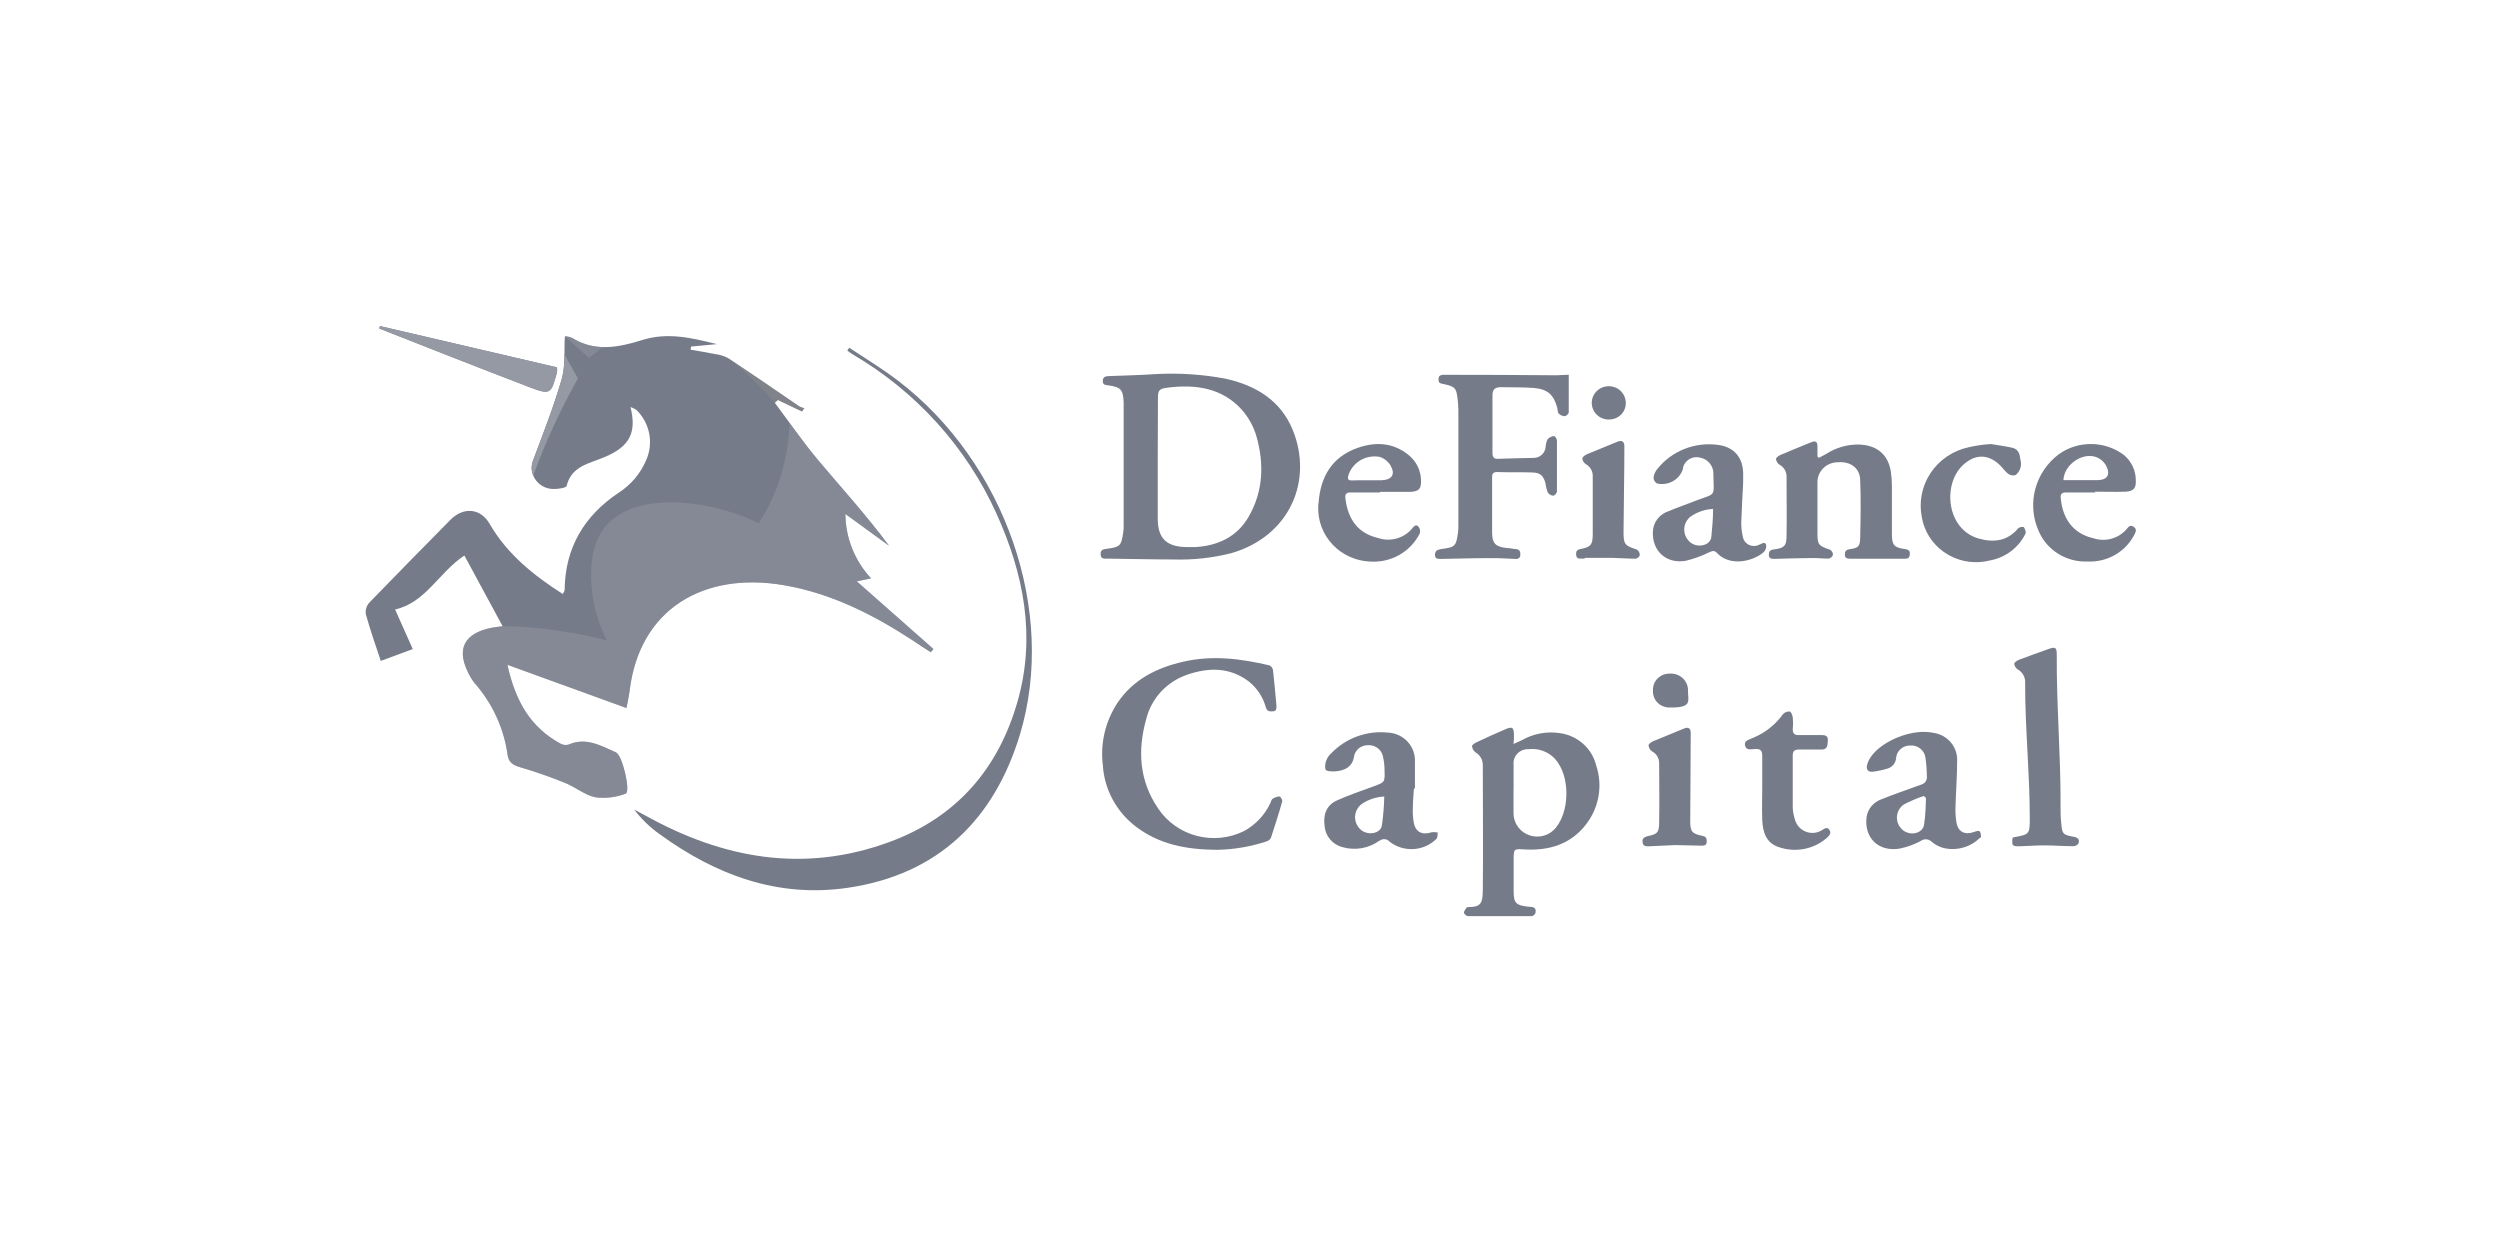
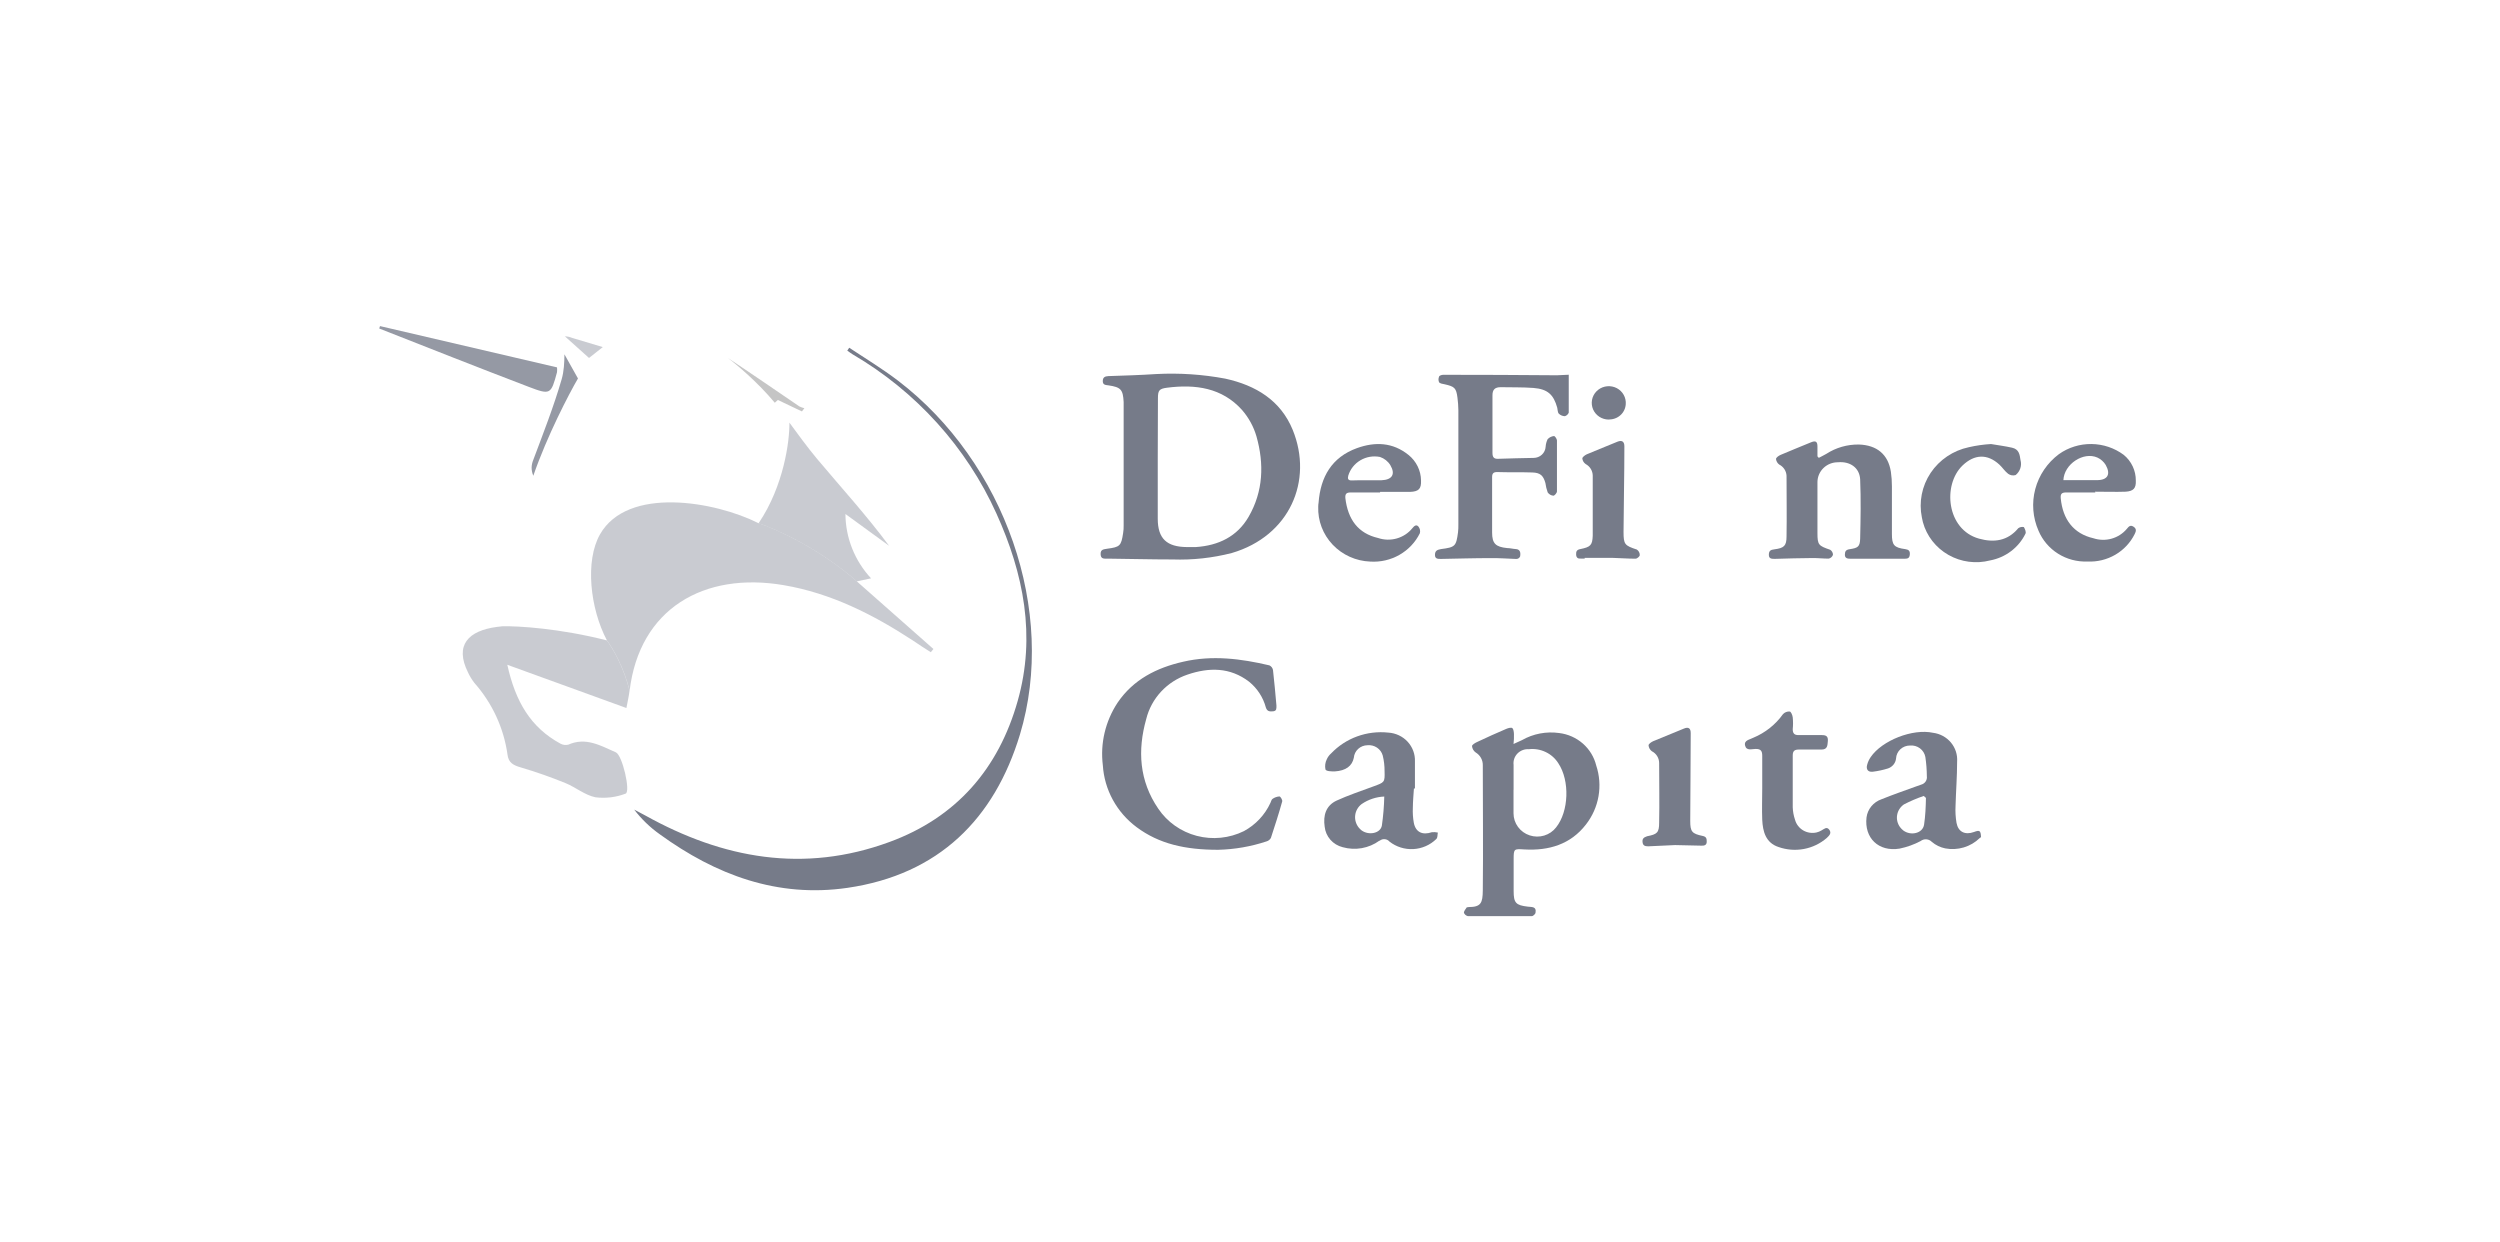
<svg xmlns="http://www.w3.org/2000/svg" width="161" height="80" viewBox="0 0 161 80" fill="none">
  <path d="M74.474 24.088C75.958 24.011 77.446 24.111 78.906 24.384C80.881 24.817 82.473 25.786 83.251 27.685C84.584 30.959 83.058 34.521 79.324 35.615C78.082 35.934 76.799 36.074 75.516 36.029C74.122 36.029 72.731 35.991 71.337 35.976C71.116 35.976 70.891 36.018 70.88 35.695C70.868 35.372 71.077 35.38 71.302 35.338C72.123 35.231 72.204 35.156 72.328 34.339C72.356 34.169 72.367 33.998 72.363 33.826V25.892C72.321 25.087 72.185 24.935 71.383 24.817C71.197 24.794 71.019 24.791 71.019 24.544C71.019 24.297 71.159 24.232 71.383 24.221C72.417 24.187 73.448 24.156 74.474 24.088ZM74.559 29.527V33.405C74.559 34.7 75.152 35.22 76.434 35.231H77.011C78.472 35.133 79.672 34.555 80.408 33.287C81.361 31.642 81.415 29.869 80.916 28.102C80.734 27.476 80.417 26.896 79.986 26.401C78.7 24.969 76.984 24.733 75.156 24.969C74.648 25.034 74.571 25.148 74.571 25.649L74.559 29.527Z" fill="#767B89" />
  <path d="M97.471 47.913C97.711 47.803 97.858 47.742 98.017 47.663C98.74 47.252 99.583 47.091 100.411 47.207C100.979 47.276 101.511 47.513 101.938 47.887C102.364 48.261 102.664 48.754 102.797 49.3C103.009 49.938 103.059 50.617 102.944 51.279C102.829 51.941 102.551 52.565 102.135 53.098C101.147 54.378 99.749 54.795 98.164 54.704C97.514 54.663 97.479 54.655 97.479 55.312V57.386C97.479 58.145 97.618 58.301 98.401 58.389C98.629 58.419 98.962 58.366 98.889 58.768C98.889 58.856 98.734 59 98.648 59H94.531C94.473 58.986 94.42 58.959 94.375 58.921C94.331 58.883 94.296 58.834 94.275 58.78C94.275 58.666 94.388 58.548 94.457 58.438C94.457 58.415 94.531 58.438 94.57 58.415C95.379 58.415 95.484 58.153 95.492 57.34C95.523 54.655 95.492 51.97 95.492 49.288C95.497 49.122 95.457 48.957 95.376 48.811C95.295 48.665 95.176 48.543 95.031 48.456C94.965 48.409 94.91 48.348 94.87 48.278C94.83 48.208 94.806 48.13 94.798 48.05C94.798 47.959 94.996 47.845 95.127 47.784C95.747 47.49 96.375 47.208 97.01 46.937C97.134 46.884 97.328 46.835 97.397 46.892C97.467 46.949 97.494 47.142 97.498 47.272C97.505 47.486 97.496 47.7 97.471 47.913ZM97.471 50.861V52.38C97.471 52.693 97.571 52.999 97.758 53.253C97.945 53.508 98.208 53.699 98.511 53.798C98.814 53.898 99.141 53.902 99.447 53.81C99.752 53.718 100.02 53.534 100.213 53.284C101.035 52.258 101.104 50.276 100.357 49.155C100.161 48.843 99.879 48.591 99.542 48.431C99.206 48.27 98.83 48.206 98.459 48.248C98.323 48.238 98.186 48.258 98.059 48.307C97.932 48.355 97.817 48.431 97.723 48.527C97.629 48.624 97.558 48.74 97.515 48.867C97.472 48.994 97.459 49.129 97.475 49.262C97.475 49.79 97.475 50.321 97.475 50.849L97.471 50.861Z" fill="#767B89" />
  <path d="M78.445 54.727C76.326 54.727 74.641 54.347 73.192 53.265C72.561 52.794 72.04 52.194 71.666 51.508C71.291 50.822 71.072 50.065 71.023 49.288C70.847 47.873 71.185 46.443 71.976 45.247C72.987 43.762 74.478 43.006 76.198 42.615C78.069 42.182 79.916 42.417 81.752 42.85C81.812 42.88 81.863 42.922 81.903 42.974C81.942 43.026 81.969 43.087 81.981 43.151C82.07 43.91 82.132 44.67 82.202 45.429C82.202 45.608 82.229 45.786 81.989 45.809C81.749 45.832 81.601 45.809 81.52 45.559C81.346 44.91 80.97 44.331 80.443 43.903C79.219 42.964 77.86 42.972 76.477 43.443C75.823 43.663 75.237 44.041 74.772 44.542C74.306 45.044 73.978 45.652 73.816 46.31C73.25 48.324 73.366 50.283 74.59 52.076C75.17 52.938 76.052 53.562 77.07 53.829C78.087 54.095 79.169 53.987 80.11 53.523C80.863 53.114 81.461 52.477 81.814 51.708C81.861 51.617 81.88 51.491 81.954 51.446C82.084 51.355 82.236 51.301 82.395 51.29C82.465 51.29 82.601 51.525 82.574 51.613C82.353 52.407 82.101 53.185 81.845 53.964C81.787 54.07 81.688 54.149 81.57 54.184C80.562 54.519 79.508 54.702 78.445 54.727Z" fill="#767B89" />
  <path d="M101.027 24.133V26.576C101.005 26.63 100.972 26.679 100.928 26.718C100.884 26.758 100.832 26.787 100.775 26.803C100.629 26.799 100.491 26.741 100.388 26.64C100.306 26.553 100.318 26.382 100.287 26.26C100.051 25.406 99.663 25.056 98.757 24.984C98.056 24.931 97.347 24.95 96.646 24.935C96.282 24.935 96.108 25.083 96.115 25.474V29.166C96.115 29.455 96.216 29.565 96.503 29.546C97.258 29.515 98.009 29.508 98.765 29.489C98.963 29.489 99.154 29.415 99.298 29.281C99.442 29.148 99.528 28.965 99.539 28.771C99.55 28.599 99.595 28.432 99.671 28.277C99.78 28.166 99.925 28.096 100.082 28.08C100.132 28.08 100.264 28.258 100.268 28.361C100.268 29.455 100.268 30.552 100.268 31.646C100.268 31.745 100.113 31.927 100.035 31.923C99.962 31.916 99.892 31.894 99.829 31.857C99.766 31.82 99.712 31.77 99.671 31.711C99.601 31.515 99.551 31.312 99.524 31.107C99.388 30.621 99.191 30.442 98.68 30.427C97.924 30.4 97.169 30.427 96.413 30.4C96.169 30.4 96.088 30.499 96.092 30.735V34.293C96.092 35.007 96.32 35.22 97.06 35.296C97.246 35.296 97.424 35.349 97.622 35.361C97.82 35.372 97.924 35.49 97.909 35.718C97.912 35.751 97.909 35.785 97.9 35.817C97.89 35.849 97.874 35.879 97.852 35.904C97.83 35.93 97.804 35.952 97.773 35.967C97.743 35.983 97.71 35.992 97.676 35.995C97.649 35.999 97.622 35.999 97.595 35.995C97.076 35.976 96.561 35.938 96.046 35.942C94.949 35.942 93.884 35.976 92.8 35.995C92.598 35.995 92.412 35.995 92.412 35.74C92.412 35.486 92.532 35.406 92.8 35.361C93.718 35.243 93.776 35.178 93.896 34.286C93.915 34.115 93.923 33.944 93.919 33.773V26.416C93.915 26.147 93.896 25.878 93.861 25.611C93.78 24.98 93.671 24.893 93.04 24.749C92.904 24.722 92.738 24.703 92.676 24.616C92.651 24.559 92.638 24.499 92.638 24.437C92.638 24.376 92.651 24.315 92.676 24.259C92.676 24.194 92.846 24.137 92.939 24.137C95.372 24.137 97.813 24.147 100.264 24.168L101.027 24.133Z" fill="#767B89" />
  <path d="M117.125 29.489C117.291 29.401 117.454 29.322 117.613 29.23C118.235 28.827 118.967 28.616 119.712 28.627C120.874 28.665 121.599 29.265 121.773 30.385C121.818 30.695 121.84 31.007 121.839 31.319V34.385C121.839 35.099 121.967 35.266 122.699 35.364C122.92 35.395 123.009 35.478 122.993 35.699C122.978 35.919 122.885 35.987 122.66 35.983H119.174C118.973 35.983 118.81 35.953 118.81 35.725C118.81 35.497 118.887 35.399 119.124 35.368C119.65 35.288 119.778 35.209 119.794 34.692C119.825 33.416 119.848 32.136 119.794 30.864C119.747 30.104 119.128 29.701 118.364 29.77C118.019 29.767 117.685 29.898 117.438 30.135C117.19 30.372 117.049 30.695 117.044 31.035C117.042 31.059 117.042 31.083 117.044 31.107V34.331C117.044 35.091 117.113 35.148 117.865 35.406C117.92 35.441 117.966 35.49 117.997 35.547C118.028 35.604 118.044 35.668 118.043 35.733C118.022 35.792 117.986 35.846 117.939 35.888C117.891 35.93 117.834 35.961 117.772 35.976C117.408 35.976 117.071 35.934 116.718 35.938C115.913 35.938 115.111 35.972 114.301 35.991C114.104 35.991 113.914 35.991 113.914 35.733C113.914 35.475 114.022 35.402 114.278 35.376C114.89 35.296 115.053 35.156 115.053 34.548C115.076 33.245 115.053 31.939 115.053 30.636C115.045 30.486 114.998 30.342 114.916 30.216C114.833 30.09 114.719 29.987 114.584 29.918C114.525 29.876 114.477 29.823 114.441 29.761C114.405 29.7 114.382 29.631 114.375 29.561C114.375 29.466 114.549 29.348 114.669 29.295C115.312 29.018 115.963 28.763 116.606 28.494C116.931 28.357 117.047 28.429 117.044 28.767V29.398C117.044 29.398 117.09 29.417 117.125 29.489Z" fill="#767B89" />
  <path d="M127.49 53.975C127.203 54.254 126.851 54.46 126.464 54.575C126.077 54.69 125.668 54.711 125.271 54.636C124.955 54.57 124.66 54.428 124.415 54.222C124.323 54.124 124.197 54.063 124.062 54.053C123.927 54.042 123.793 54.082 123.687 54.165C123.261 54.39 122.804 54.554 122.331 54.651C120.983 54.871 120.049 53.968 120.204 52.638C120.239 52.375 120.348 52.127 120.518 51.921C120.689 51.715 120.914 51.56 121.169 51.472C121.901 51.176 122.629 50.925 123.361 50.659L123.725 50.53C123.842 50.499 123.944 50.427 124.011 50.328C124.078 50.229 124.106 50.109 124.089 49.991C124.086 49.575 124.054 49.16 123.993 48.749C123.952 48.526 123.827 48.327 123.644 48.191C123.46 48.054 123.23 47.99 123.001 48.012C122.771 48.011 122.55 48.097 122.383 48.252C122.216 48.407 122.117 48.619 122.106 48.844C122.092 48.988 122.035 49.125 121.944 49.239C121.853 49.352 121.73 49.438 121.591 49.486C121.271 49.587 120.941 49.658 120.607 49.699C120.29 49.736 120.166 49.535 120.243 49.258C120.289 49.079 120.367 48.91 120.472 48.757C121.204 47.682 123.183 46.907 124.488 47.192C124.94 47.249 125.353 47.474 125.641 47.82C125.929 48.166 126.071 48.607 126.038 49.053C126.038 49.998 125.964 50.952 125.937 51.894C125.917 52.261 125.938 52.629 125.999 52.991C126.108 53.58 126.553 53.789 127.126 53.58C127.494 53.443 127.556 53.485 127.579 53.91L127.49 53.975ZM124.031 51.385L123.888 51.26C123.448 51.409 123.021 51.592 122.61 51.806C122.496 51.886 122.398 51.986 122.324 52.102C122.249 52.218 122.199 52.347 122.176 52.482C122.152 52.618 122.156 52.756 122.188 52.89C122.219 53.023 122.277 53.15 122.358 53.261C122.42 53.345 122.493 53.42 122.575 53.485C123.059 53.842 123.826 53.671 123.911 53.105C123.996 52.539 124.02 51.955 124.031 51.385Z" fill="#767B89" />
  <path d="M91.056 50.781C91.029 51.195 90.991 51.613 90.987 52.031C90.972 52.349 90.993 52.669 91.049 52.984C91.165 53.592 91.603 53.8 92.211 53.595C92.34 53.581 92.471 53.588 92.598 53.618C92.563 53.762 92.598 53.945 92.49 54.04C92.096 54.423 91.572 54.651 91.018 54.681C90.463 54.71 89.918 54.539 89.484 54.199C89.408 54.11 89.299 54.054 89.18 54.043C89.062 54.032 88.944 54.068 88.853 54.142H88.829C88.495 54.385 88.109 54.548 87.699 54.621C87.29 54.693 86.87 54.672 86.47 54.56C86.161 54.483 85.883 54.315 85.675 54.078C85.467 53.84 85.339 53.546 85.308 53.234C85.204 52.52 85.382 51.879 86.083 51.556C86.784 51.233 87.663 50.933 88.461 50.64C89.159 50.382 89.189 50.39 89.166 49.668C89.169 49.325 89.129 48.983 89.046 48.65C88.988 48.445 88.858 48.267 88.678 48.146C88.499 48.026 88.282 47.972 88.066 47.993C87.844 47.995 87.63 48.079 87.467 48.228C87.304 48.377 87.204 48.581 87.187 48.798C87.079 49.326 86.68 49.634 85.959 49.679C85.754 49.679 85.409 49.679 85.359 49.55C85.314 49.331 85.344 49.102 85.444 48.901C85.507 48.756 85.603 48.626 85.723 48.521C86.188 48.032 86.763 47.656 87.403 47.423C88.042 47.191 88.728 47.107 89.406 47.18C89.884 47.209 90.331 47.419 90.652 47.767C90.972 48.115 91.141 48.573 91.122 49.041V50.777L91.056 50.781ZM89.147 51.297C88.623 51.32 88.116 51.488 87.687 51.784C87.572 51.871 87.477 51.98 87.406 52.105C87.335 52.229 87.29 52.365 87.274 52.507C87.257 52.648 87.269 52.791 87.31 52.928C87.35 53.065 87.418 53.192 87.508 53.303C87.562 53.367 87.621 53.425 87.687 53.478C88.151 53.816 88.899 53.671 88.992 53.17C89.081 52.549 89.133 51.924 89.147 51.297Z" fill="#767B89" />
-   <path d="M112.26 31.065C112.221 31.897 112.167 32.732 112.14 33.572C112.128 33.897 112.159 34.223 112.233 34.54C112.245 34.634 112.276 34.724 112.324 34.805C112.372 34.887 112.436 34.958 112.513 35.016C112.589 35.073 112.676 35.114 112.769 35.139C112.862 35.163 112.959 35.168 113.054 35.156C113.144 35.143 113.23 35.115 113.31 35.072C113.465 35.015 113.674 34.844 113.743 35.102C113.753 35.186 113.743 35.271 113.714 35.351C113.686 35.431 113.638 35.503 113.577 35.562C112.899 36.151 111.412 36.519 110.563 35.6C110.393 35.421 110.261 35.49 110.071 35.569C109.592 35.805 109.088 35.987 108.568 36.113C107.306 36.337 106.376 35.475 106.446 34.214C106.461 33.927 106.563 33.652 106.739 33.423C106.915 33.195 107.157 33.023 107.434 32.93C108.042 32.672 108.669 32.459 109.297 32.212C110.552 31.749 110.358 31.995 110.342 30.564C110.36 30.308 110.281 30.054 110.12 29.852C109.959 29.649 109.728 29.512 109.471 29.466C109.356 29.438 109.237 29.433 109.12 29.451C109.004 29.468 108.892 29.509 108.791 29.569C108.69 29.63 108.602 29.709 108.533 29.803C108.463 29.896 108.414 30.003 108.386 30.115C108.384 30.139 108.384 30.164 108.386 30.188C108.283 30.527 108.05 30.814 107.736 30.99C107.423 31.166 107.052 31.217 106.701 31.133C106.636 31.093 106.582 31.037 106.545 30.97C106.508 30.904 106.488 30.829 106.488 30.753C106.516 30.546 106.603 30.351 106.74 30.191C107.198 29.62 107.801 29.178 108.488 28.908C109.175 28.638 109.923 28.55 110.656 28.653C111.702 28.794 112.256 29.493 112.26 30.522V31.065ZM110.323 32.774C109.797 32.8 109.291 32.975 108.863 33.276C108.751 33.366 108.659 33.477 108.591 33.602C108.523 33.728 108.482 33.865 108.469 34.007C108.456 34.148 108.472 34.29 108.516 34.426C108.559 34.561 108.63 34.686 108.723 34.795C108.785 34.87 108.858 34.935 108.94 34.988C109.421 35.288 110.126 35.106 110.207 34.609C110.269 33.989 110.323 33.382 110.323 32.774Z" fill="#767B89" />
-   <path d="M129.605 53.975L129.656 53.926C130.705 53.736 130.717 53.736 130.717 52.669C130.717 49.778 130.411 46.888 130.419 43.994C130.433 43.816 130.395 43.637 130.309 43.48C130.223 43.322 130.093 43.192 129.934 43.105C129.875 43.064 129.824 43.011 129.787 42.949C129.749 42.888 129.726 42.819 129.718 42.748C129.718 42.657 129.896 42.539 130.016 42.493C130.647 42.25 131.286 42.026 131.922 41.798C132.367 41.635 132.456 41.696 132.456 42.155C132.433 45.403 132.716 48.654 132.7 51.898C132.7 52.277 132.7 52.634 132.743 53.003C132.801 53.721 132.855 53.762 133.576 53.895C133.854 53.941 133.963 54.131 133.827 54.359C133.785 54.404 133.734 54.439 133.676 54.463C133.619 54.487 133.557 54.498 133.494 54.495C132.878 54.495 132.262 54.442 131.65 54.442C131.135 54.442 130.62 54.484 130.101 54.499C129.582 54.514 129.559 54.469 129.605 53.975Z" fill="#767B89" />
  <path d="M88.872 31.714H86.986C86.707 31.714 86.621 31.806 86.641 32.075C86.803 33.465 87.474 34.354 88.748 34.647C89.137 34.779 89.559 34.789 89.954 34.676C90.35 34.563 90.7 34.333 90.956 34.016C91.076 33.868 91.208 33.758 91.343 33.906C91.392 33.966 91.427 34.036 91.444 34.111C91.46 34.186 91.459 34.264 91.44 34.339C91.153 34.921 90.696 35.406 90.127 35.731C89.558 36.057 88.902 36.208 88.244 36.166C87.322 36.131 86.452 35.74 85.824 35.077C85.196 34.414 84.861 33.534 84.894 32.63C84.894 32.541 84.902 32.454 84.917 32.368C85.041 30.719 85.761 29.447 87.392 28.858C88.554 28.441 89.689 28.479 90.704 29.295C90.953 29.494 91.155 29.745 91.295 30.029C91.435 30.313 91.51 30.624 91.514 30.94C91.537 31.475 91.37 31.654 90.82 31.677H88.883L88.872 31.714ZM88.062 30.928H88.965C89.647 30.902 89.887 30.548 89.538 29.956C89.386 29.709 89.15 29.522 88.872 29.428C88.439 29.342 87.988 29.418 87.61 29.642C87.231 29.865 86.952 30.22 86.827 30.636C86.772 30.841 86.827 30.943 87.047 30.94C87.388 30.924 87.725 30.928 88.062 30.928Z" fill="#767B89" />
  <path d="M134.939 31.714H133.053C132.77 31.714 132.685 31.813 132.712 32.094C132.843 33.454 133.545 34.373 134.811 34.662C135.19 34.788 135.599 34.799 135.984 34.691C136.368 34.584 136.711 34.364 136.965 34.062C137.085 33.917 137.186 33.784 137.395 33.917C137.604 34.05 137.569 34.21 137.472 34.396C137.198 34.95 136.763 35.413 136.223 35.727C135.682 36.041 135.059 36.193 134.432 36.162C133.763 36.188 133.103 36.012 132.54 35.658C131.977 35.304 131.538 34.789 131.282 34.183C130.908 33.334 130.834 32.388 131.072 31.493C131.31 30.598 131.846 29.807 132.596 29.246C133.205 28.814 133.94 28.586 134.692 28.595C135.443 28.604 136.172 28.849 136.771 29.295C137.017 29.497 137.213 29.75 137.347 30.036C137.481 30.322 137.549 30.633 137.546 30.947C137.569 31.441 137.399 31.631 136.895 31.665C136.24 31.688 135.586 31.665 134.927 31.665L134.939 31.714ZM132.882 30.921H135.044C135.741 30.921 135.942 30.541 135.609 29.945C135.482 29.736 135.295 29.569 135.071 29.466C134.172 29.071 132.929 29.884 132.882 30.921Z" fill="#767B89" />
  <path d="M128.222 28.596C128.664 28.672 129.125 28.729 129.578 28.832C130.031 28.934 130.07 29.28 130.12 29.629C130.169 29.803 130.165 29.986 130.109 30.157C130.053 30.328 129.948 30.48 129.807 30.594C129.726 30.618 129.64 30.623 129.557 30.61C129.474 30.596 129.395 30.563 129.326 30.514C129.109 30.347 128.958 30.104 128.761 29.922C127.986 29.208 127.149 29.25 126.39 29.975C125.089 31.221 125.356 34.107 127.448 34.688C128.401 34.954 129.291 34.844 129.973 34.02C130.024 33.982 130.084 33.955 130.147 33.942C130.21 33.929 130.275 33.93 130.337 33.944C130.411 34.069 130.496 34.267 130.438 34.373C130.223 34.813 129.905 35.198 129.511 35.496C129.117 35.794 128.657 35.998 128.168 36.09C127.26 36.326 126.293 36.199 125.481 35.737C124.668 35.275 124.075 34.515 123.834 33.625C123.806 33.525 123.784 33.423 123.768 33.321C123.566 32.33 123.769 31.3 124.334 30.454C124.9 29.609 125.781 29.015 126.789 28.801C127.266 28.691 127.754 28.623 128.222 28.596Z" fill="#767B89" />
  <path d="M113.488 48.673C113.488 48.365 113.399 48.225 113.058 48.232C112.818 48.232 112.469 48.369 112.384 48.016C112.299 47.663 112.686 47.636 112.911 47.511C113.681 47.191 114.344 46.664 114.824 45.992C114.878 45.933 114.945 45.887 115.019 45.858C115.093 45.828 115.174 45.815 115.254 45.821C115.335 45.821 115.436 46.048 115.452 46.2C115.478 46.453 115.478 46.708 115.452 46.96C115.452 47.237 115.564 47.34 115.82 47.34H117.326C117.597 47.34 117.737 47.412 117.714 47.72C117.69 48.027 117.679 48.259 117.326 48.27H115.862C115.579 48.27 115.452 48.35 115.452 48.65V51.992C115.462 52.264 115.511 52.532 115.599 52.79C115.676 53.076 115.863 53.322 116.121 53.475C116.379 53.628 116.688 53.676 116.982 53.611C117.097 53.584 117.207 53.539 117.307 53.478C117.466 53.398 117.632 53.208 117.803 53.432C117.973 53.656 117.803 53.812 117.64 53.968C117.224 54.328 116.717 54.572 116.172 54.674C115.627 54.776 115.064 54.733 114.541 54.549C113.712 54.279 113.523 53.55 113.488 52.794C113.461 52.114 113.488 51.438 113.488 50.762V48.673Z" fill="#767B89" />
  <path d="M107.875 54.423C107.298 54.45 106.713 54.473 106.144 54.503C105.931 54.503 105.803 54.454 105.78 54.233C105.756 54.013 105.853 53.929 106.074 53.854C106.721 53.728 106.849 53.626 106.849 52.976C106.876 51.7 106.849 50.416 106.849 49.14C106.849 48.983 106.806 48.83 106.723 48.696C106.641 48.562 106.522 48.453 106.38 48.38C106.319 48.336 106.269 48.279 106.232 48.213C106.195 48.148 106.173 48.075 106.167 48.001C106.167 47.906 106.345 47.788 106.461 47.735C107.12 47.458 107.782 47.196 108.441 46.922C108.735 46.797 108.886 46.895 108.882 47.222C108.882 49.102 108.855 50.986 108.851 52.866C108.851 53.561 108.96 53.69 109.653 53.835C109.893 53.884 109.916 54.013 109.913 54.214C109.909 54.416 109.773 54.469 109.583 54.461L107.875 54.423Z" fill="#767B89" />
  <path d="M102.057 35.972H101.829C101.631 35.995 101.515 35.926 101.503 35.721C101.492 35.516 101.542 35.402 101.774 35.361C102.433 35.228 102.549 35.11 102.572 34.498C102.572 33.207 102.572 31.912 102.572 30.621C102.568 30.469 102.524 30.322 102.444 30.192C102.364 30.063 102.25 29.957 102.115 29.884C102.056 29.843 102.006 29.789 101.969 29.728C101.933 29.666 101.91 29.598 101.902 29.527C101.902 29.436 102.069 29.314 102.189 29.257C102.843 28.98 103.506 28.721 104.168 28.444C104.459 28.326 104.614 28.444 104.61 28.752C104.61 30.583 104.567 32.417 104.556 34.252C104.556 35.061 104.629 35.133 105.412 35.391C105.471 35.43 105.52 35.483 105.553 35.546C105.586 35.608 105.603 35.678 105.601 35.748C105.601 35.835 105.427 35.98 105.33 35.98C104.823 35.98 104.323 35.938 103.82 35.926H102.049L102.057 35.972Z" fill="#767B89" />
  <path d="M103.595 27.02C103.381 27.018 103.173 26.955 102.995 26.839C102.818 26.722 102.679 26.558 102.595 26.365C102.512 26.172 102.488 25.959 102.526 25.753C102.564 25.547 102.663 25.357 102.81 25.205C102.957 25.053 103.146 24.947 103.354 24.899C103.562 24.851 103.78 24.864 103.98 24.935C104.181 25.007 104.356 25.135 104.484 25.303C104.611 25.471 104.686 25.672 104.699 25.881V25.938C104.704 26.074 104.681 26.21 104.632 26.338C104.582 26.466 104.508 26.584 104.413 26.684C104.317 26.783 104.203 26.864 104.076 26.92C103.949 26.977 103.812 27.008 103.672 27.012L103.595 27.02Z" fill="#767B89" />
-   <path d="M106.45 44.431C106.448 44.295 106.473 44.16 106.524 44.034C106.575 43.908 106.651 43.793 106.747 43.696C106.844 43.598 106.959 43.52 107.086 43.467C107.213 43.413 107.349 43.384 107.488 43.382H107.546C107.691 43.373 107.836 43.393 107.973 43.44C108.11 43.487 108.237 43.56 108.345 43.655C108.453 43.75 108.541 43.865 108.603 43.994C108.665 44.122 108.701 44.262 108.708 44.404C108.712 44.443 108.712 44.483 108.708 44.522C108.708 45.141 109.01 45.596 107.503 45.562C107.227 45.563 106.961 45.457 106.764 45.268C106.567 45.078 106.454 44.819 106.45 44.548C106.447 44.509 106.447 44.47 106.45 44.431Z" fill="#767B89" />
-   <path d="M51.644 26.496L50.095 25.759L49.897 25.938C50.8 27.142 51.652 28.384 52.608 29.538C54.158 31.384 55.785 33.165 57.257 35.148L54.444 33.101C54.453 34.635 55.041 36.111 56.095 37.245L55.177 37.438L60.111 41.795L59.945 42.004C59.557 41.757 59.17 41.51 58.783 41.244C56.222 39.569 53.515 38.205 50.474 37.685C45.326 36.804 41.178 39.204 40.547 44.491C40.504 44.848 40.423 45.175 40.345 45.596L32.676 42.812C33.199 45.182 34.179 46.85 36.096 47.891C36.249 47.975 36.429 48 36.599 47.959C37.738 47.45 38.695 48.027 39.667 48.453C40.086 48.631 40.628 50.986 40.295 51.111C39.679 51.347 39.014 51.428 38.358 51.347C37.672 51.21 37.08 50.701 36.421 50.431C35.483 50.049 34.525 49.713 33.551 49.425C33.067 49.285 32.749 49.129 32.687 48.589C32.447 46.882 31.705 45.28 30.553 43.978C30.391 43.767 30.253 43.539 30.142 43.299C29.267 41.54 30.173 40.617 32.005 40.374L32.37 40.332L29.906 35.775C28.275 36.849 27.416 38.813 25.444 39.25L26.583 41.802L24.522 42.562C24.173 41.51 23.832 40.545 23.558 39.55C23.539 39.413 23.551 39.275 23.593 39.143C23.635 39.012 23.706 38.892 23.802 38.79C25.521 37.018 27.258 35.245 29.011 33.473C29.844 32.634 30.948 32.713 31.537 33.743C32.66 35.68 34.337 37.032 36.243 38.255C36.282 38.164 36.363 38.072 36.363 37.977C36.394 35.281 37.618 33.215 39.849 31.726C40.629 31.224 41.239 30.506 41.6 29.663C41.847 29.124 41.921 28.523 41.812 27.942C41.703 27.36 41.417 26.824 40.992 26.405C40.872 26.324 40.742 26.259 40.605 26.211C41.015 27.867 40.547 28.763 38.939 29.432C37.971 29.857 36.805 29.994 36.491 31.293C36.456 31.426 35.914 31.502 35.612 31.49C35.245 31.482 34.897 31.333 34.64 31.076C34.383 30.82 34.239 30.475 34.237 30.115C34.242 29.943 34.278 29.773 34.345 29.614C34.988 27.894 35.658 26.196 36.173 24.418C36.421 23.552 36.317 22.588 36.379 21.657C36.539 21.661 36.697 21.696 36.843 21.76C38.323 22.686 39.865 22.363 41.356 21.9C42.991 21.38 44.556 21.76 46.167 22.162L44.509 22.318L44.474 22.519C44.997 22.61 45.524 22.694 46.024 22.8C46.32 22.83 46.608 22.915 46.872 23.051C48.421 24.076 49.944 25.128 51.477 26.173C51.581 26.223 51.69 26.263 51.803 26.291L51.644 26.496Z" fill="#767B89" />
  <path d="M54.689 22.394C55.727 23.081 56.823 23.746 57.83 24.513C64.721 29.777 68.079 39.364 65.685 47.302C64.039 52.733 60.46 56.319 54.58 57.177C50.068 57.834 46.09 56.341 42.495 53.732C41.864 53.286 41.306 52.748 40.841 52.137L41.569 52.524C46.554 55.297 51.768 56.25 57.276 54.226C61.614 52.638 64.31 49.486 65.538 45.145C66.723 40.967 65.925 36.944 64.171 33.074C62.24 28.799 59.004 25.216 54.909 22.819C54.789 22.747 54.681 22.66 54.565 22.58L54.689 22.394Z" fill="#767B89" />
-   <path d="M24.472 21L35.871 23.659C35.883 23.762 35.883 23.867 35.871 23.97C35.484 25.406 35.449 25.448 34.047 24.912C30.832 23.685 27.628 22.417 24.421 21.156L24.472 21Z" fill="#767B89" />
  <path opacity="0.5" d="M60.112 41.795L55.177 37.438C52.779 35.321 49.962 34.061 48.853 33.696C46.042 32.278 40.419 31.299 38.643 34.407C37.666 36.116 37.998 39.187 39.087 41.243C39.425 41.692 40.191 42.97 40.547 44.491C41.178 39.204 45.327 36.804 50.475 37.685C53.516 38.205 56.223 39.569 58.783 41.244C59.171 41.51 59.558 41.757 59.945 42.004L60.112 41.795Z" fill="#9599A4" />
  <path opacity="0.5" d="M57.258 35.149C55.786 33.166 54.159 31.385 52.609 29.539C51.989 28.79 51.412 28.004 50.837 27.216C50.857 28.37 50.487 31.282 48.853 33.697C49.962 34.062 52.779 35.322 55.178 37.439L56.096 37.245C55.042 36.111 54.454 34.635 54.446 33.102L57.258 35.149Z" fill="#9599A4" />
  <path opacity="0.5" d="M50.094 25.758L51.643 26.495L51.802 26.29C51.69 26.262 51.581 26.223 51.477 26.172C49.943 25.128 48.42 24.076 46.871 23.05C47.429 23.468 48.814 24.631 49.896 25.937L50.094 25.758Z" fill="#8C8C8C" />
-   <path opacity="0.5" d="M36.844 21.761C36.697 21.698 36.539 21.663 36.379 21.659L37.932 23.053L38.82 22.353C38.156 22.334 37.494 22.168 36.844 21.761Z" fill="#9599A4" />
+   <path opacity="0.5" d="M36.844 21.761C36.697 21.698 36.539 21.663 36.379 21.659L37.932 23.053L38.82 22.353Z" fill="#9599A4" />
  <path opacity="0.5" d="M40.34 45.596C40.417 45.174 40.499 44.847 40.541 44.49C40.185 42.969 39.419 41.691 39.081 41.242C36.027 40.461 33.331 40.309 32.365 40.331L32.001 40.373C30.168 40.616 29.262 41.539 30.137 43.298C30.248 43.538 30.386 43.767 30.548 43.977C31.7 45.279 32.442 46.881 32.682 48.588C32.744 49.128 33.062 49.283 33.546 49.424C34.519 49.712 35.477 50.048 36.416 50.431C37.075 50.7 37.667 51.209 38.353 51.346C39.008 51.427 39.674 51.346 40.29 51.11C40.623 50.985 40.081 48.63 39.662 48.452C38.69 48.026 37.733 47.449 36.594 47.958C36.424 47.999 36.244 47.974 36.091 47.89C34.173 46.849 33.194 45.181 32.671 42.812L40.34 45.596Z" fill="#9599A4" />
  <path d="M34.345 29.613C34.278 29.773 34.241 29.942 34.236 30.114C34.237 30.296 34.275 30.474 34.345 30.639C35.24 28.052 36.635 25.384 37.221 24.373L36.35 22.818C36.343 23.367 36.319 23.909 36.173 24.417C35.658 26.195 34.988 27.893 34.345 29.613Z" fill="#9599A4" />
  <path d="M24.472 21L35.872 23.659C35.883 23.762 35.883 23.867 35.872 23.97C35.484 25.406 35.45 25.448 34.047 24.912C30.832 23.685 27.629 22.417 24.422 21.156L24.472 21Z" fill="#9599A4" />
</svg>